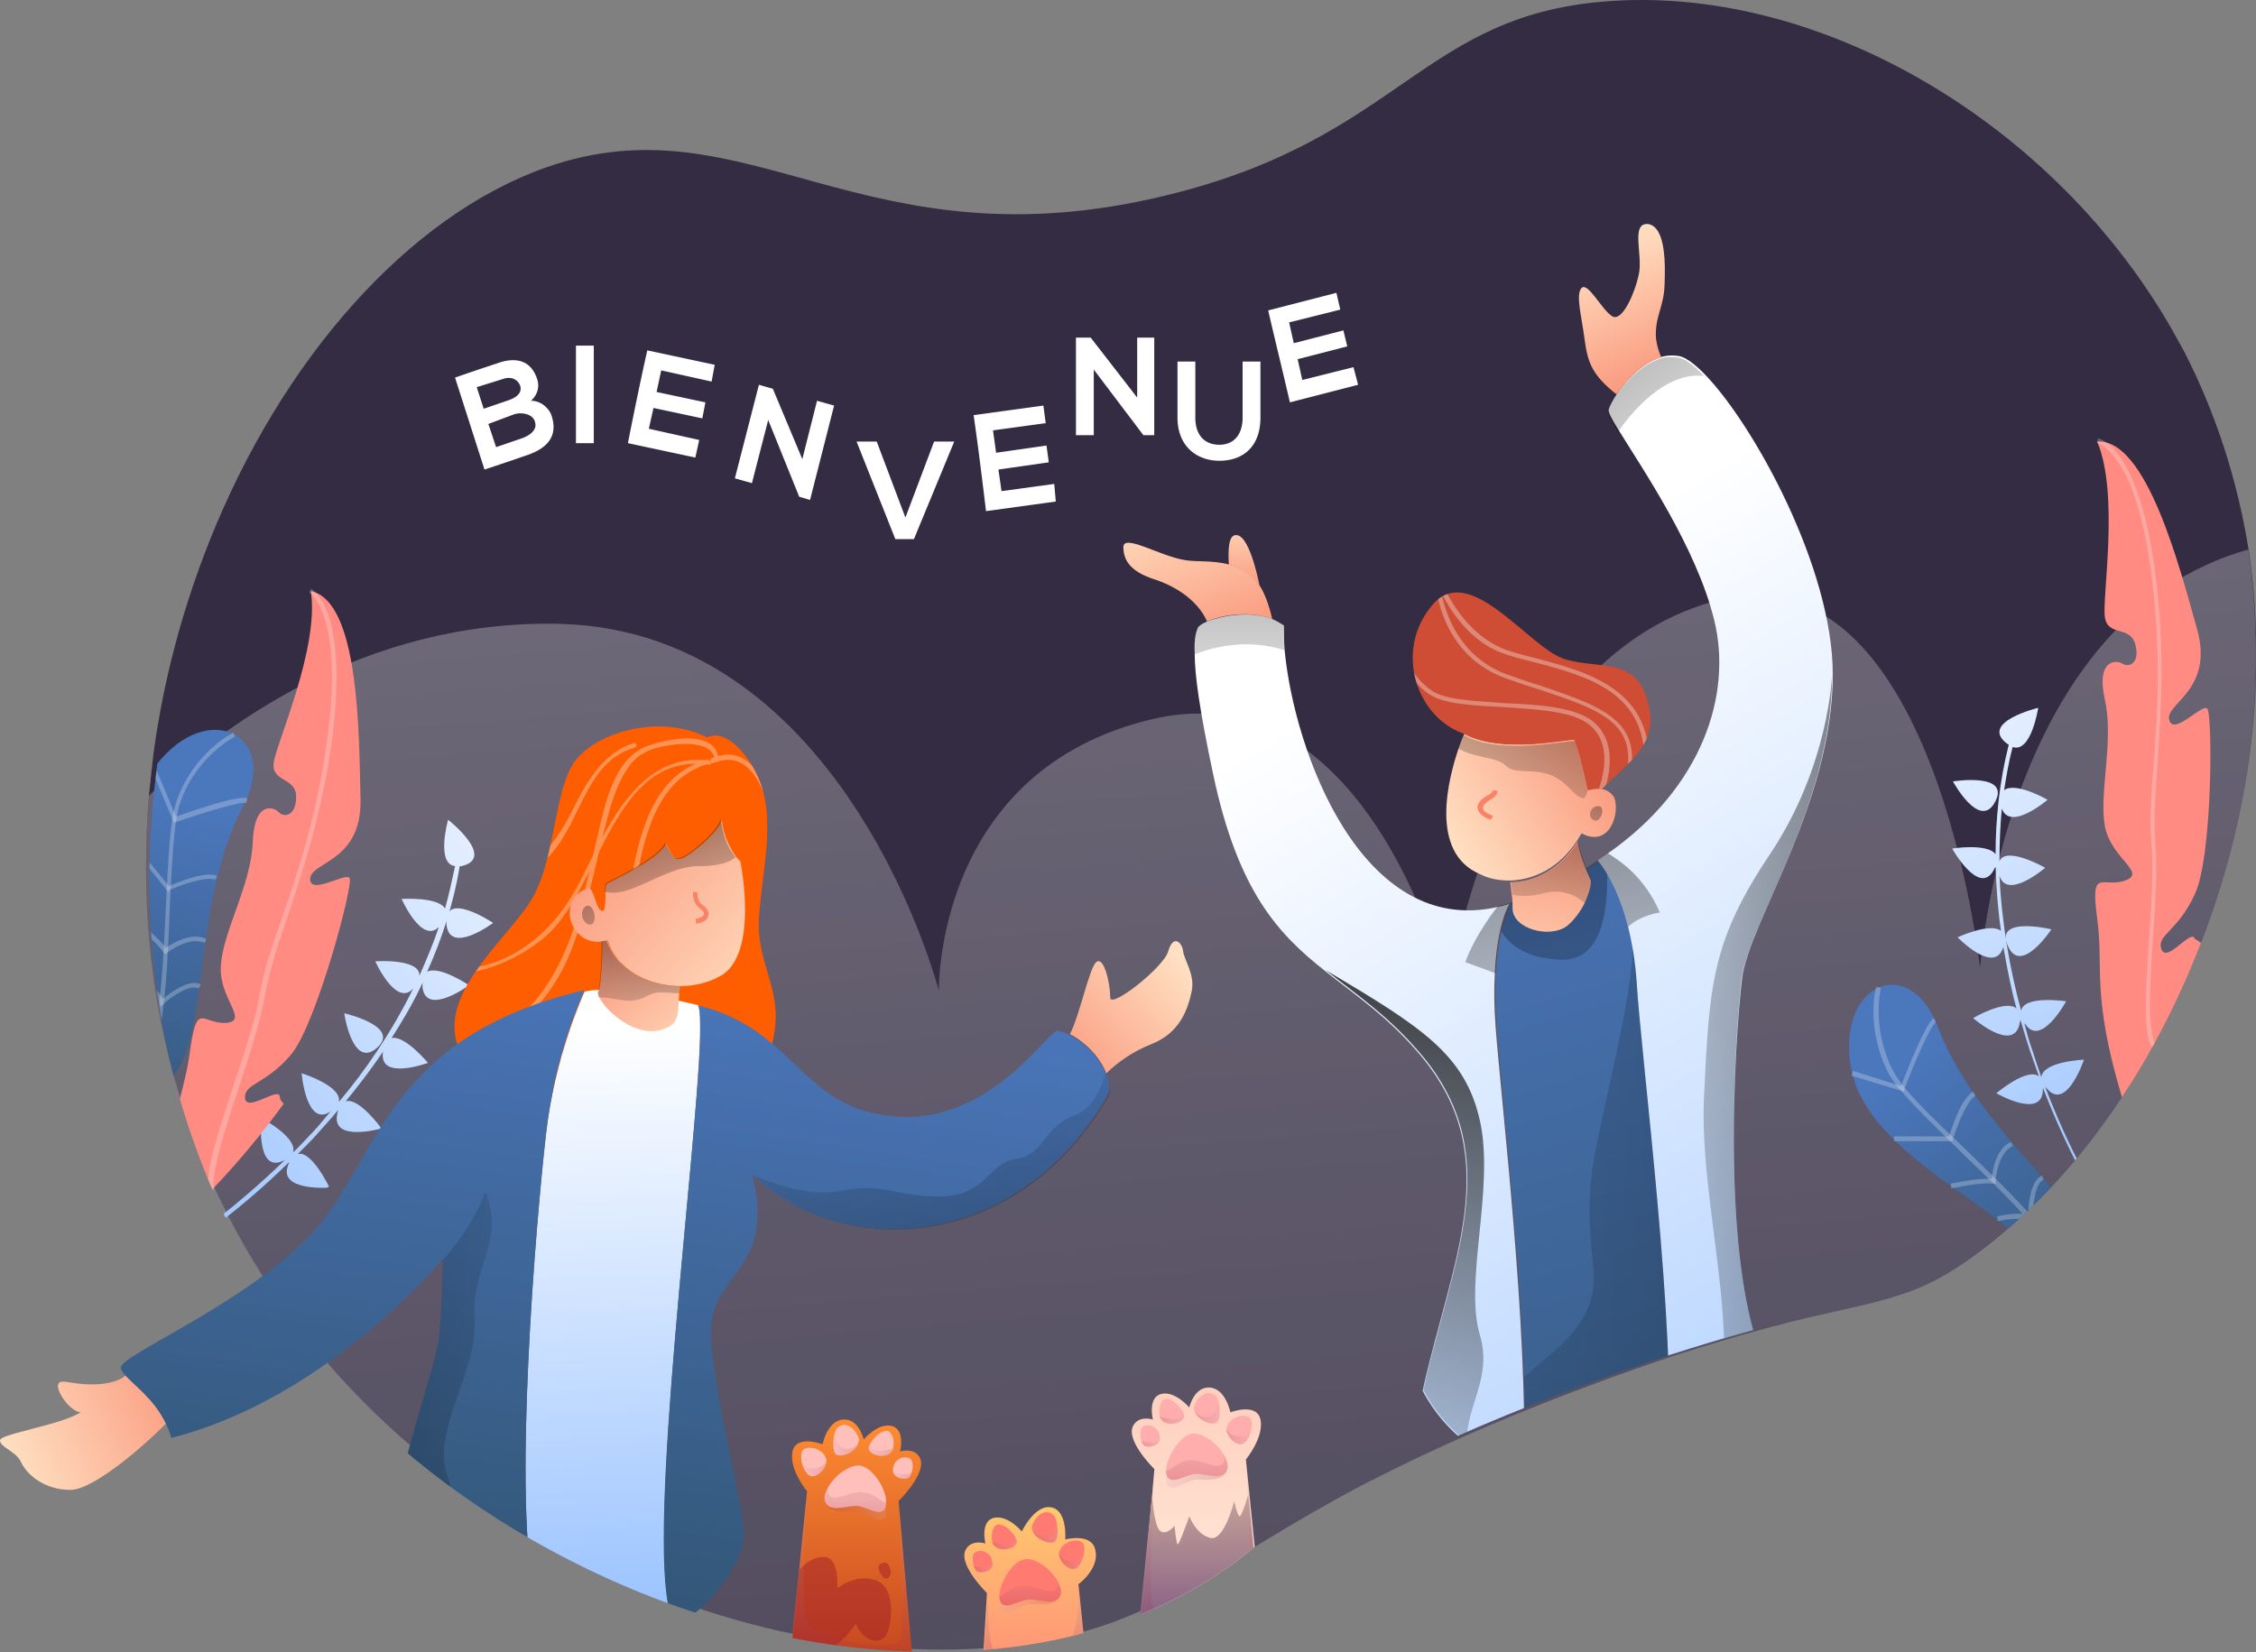
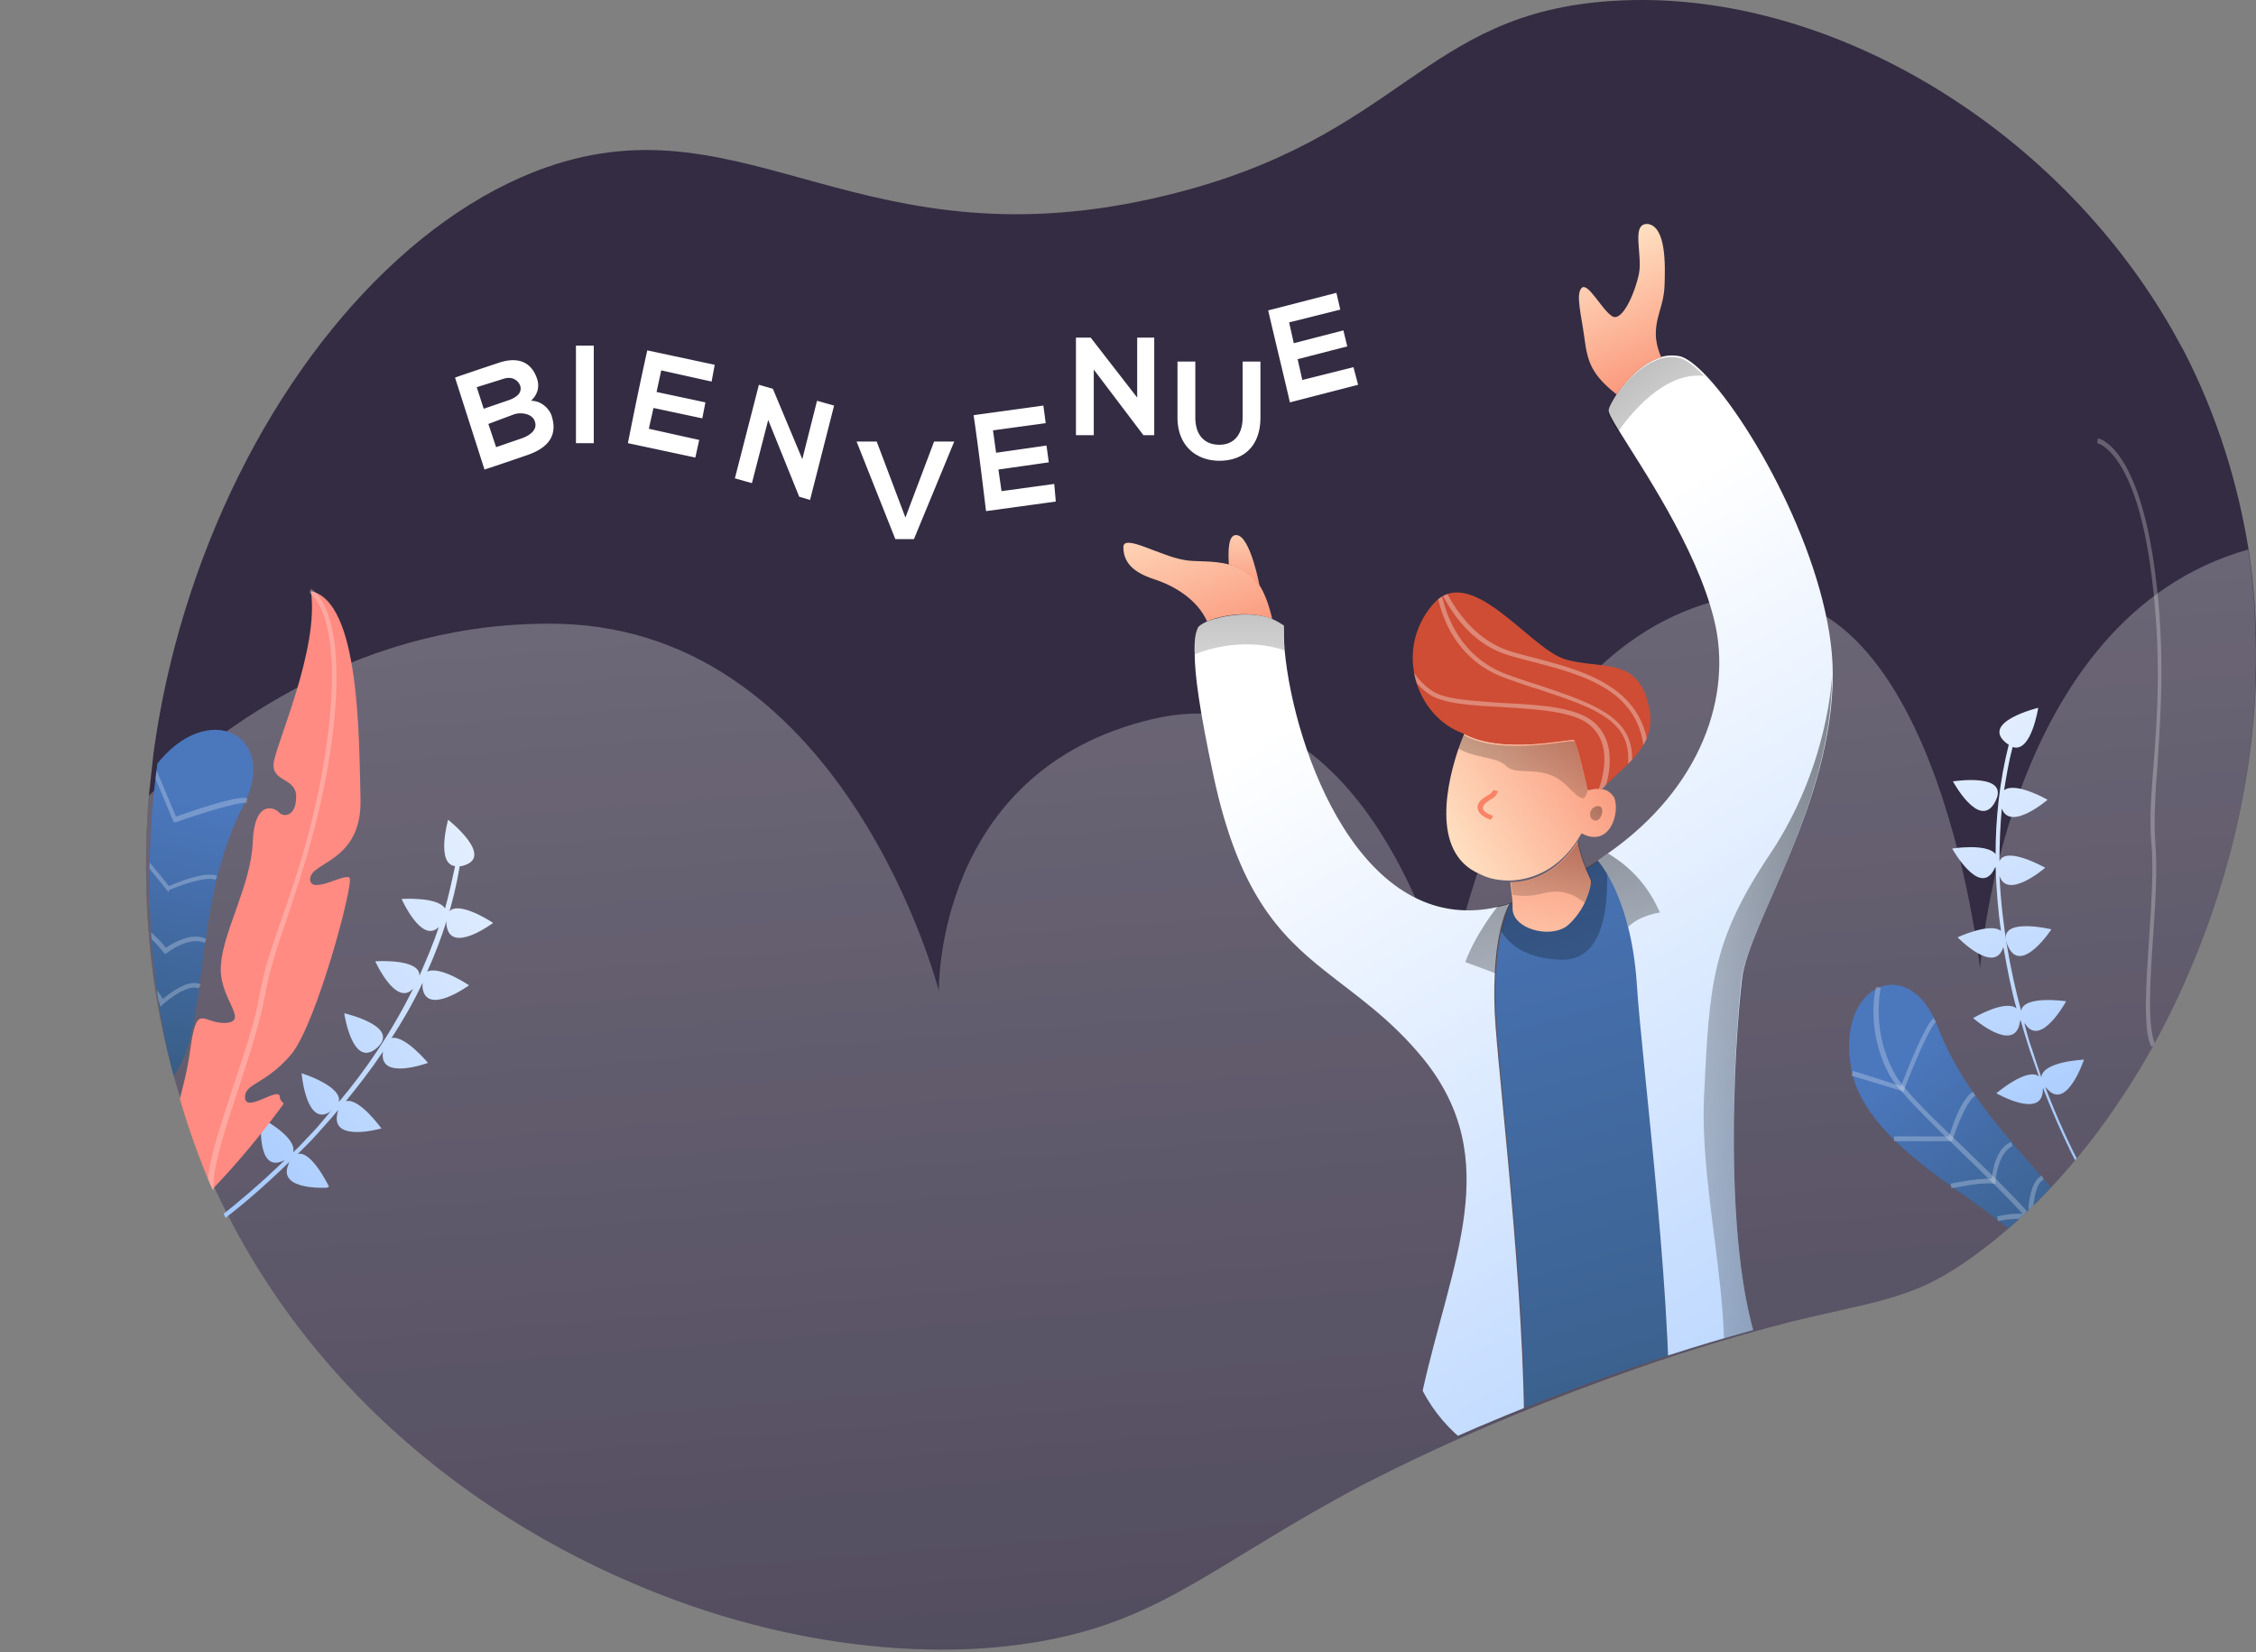
<svg xmlns="http://www.w3.org/2000/svg" xmlns:xlink="http://www.w3.org/1999/xlink" width="469.37" height="343.765">
  <rect width="100%" height="100%" fill="#808080" stroke="none" />
  <g transform="matrix(1.613 0 0 1.664 -13.709 .026)">
    <path fill="#332c42" d="M292.4 117.9c-2.8 7-6.2 13.5-10.2 19.3-5.5 8.1-12 14.8-18.9 19.7-3.8 2.7-6.7 4.1-10 5.1-3.5 1.1-7.5 1.8-13.5 3.2-.9.2-1.8.5-2.8.7-5.3 1.4-12.1 3.3-21.1 6.5-11.6 4.1-20.5 7.9-27.8 11.4-1.4.7-2.7 1.3-3.9 1.9-18.7 9.6-25.4 16.6-40.7 19.4-7 1.3-14.8 1.5-22.8.7-10-1-20.4-3.6-30.5-7.8-12.6-5.2-24.7-12.8-34.9-22.8-10.5-10.3-18.9-23.1-23.7-38.4-3.9-12.3-4.9-25-3.9-37.3.2-1.8.4-3.6.6-5.3 1.3-9.3 3.8-18.2 7.2-26.5C44.8 45 61.1 27 79 20.9c26-8.8 40.7 12.8 80 3.5 30.5-7.2 32.8-22.8 57.5-24.3 27.3-1.7 57 15.5 72.1 41 .5.9 1.1 1.9 1.6 2.8 4.3 8.1 7 16.6 8.4 25.2 2.5 16.8-.2 33.8-6.2 48.8z" />
    <linearGradient id="a" gradientUnits="userSpaceOnUse" x1="104.338" y1="-655.736" x2="184.076" y2="359.735">
      <stop offset="0" stop-color="#fff" />
      <stop offset="1" stop-color="#fff" stop-opacity="0" />
    </linearGradient>
    <path fill="url(#a)" d="M292.4 117.9c-2.8 7-6.2 13.5-10.2 19.3-5.5 8.1-12 14.8-18.9 19.7-3.8 2.7-6.7 4.1-10 5.1-3.5 1.1-7.5 1.8-13.5 3.2-.9.2-1.8.5-2.8.7-5.3 1.4-12.1 3.3-21.1 6.5-11.6 4.1-20.5 7.9-27.8 11.4-1.4.7-2.7 1.3-3.9 1.9-18.7 9.6-25.4 16.6-40.7 19.4-7 1.3-14.8 1.5-22.8.7-10-1-20.4-3.6-30.5-7.8-12.6-5.2-24.7-12.8-34.9-22.8-10.5-10.3-18.9-23.1-23.7-38.4-3.9-12.3-4.9-25-3.9-37.3C36.8 91 55.4 77.4 80.8 78c36.9 1 48.8 45.9 48.8 45.9s-.6-27.6 27.6-34c28.2-6.4 38.1 34 38.1 34s5.7-41 34.2-48.7c28.5-7.6 34.4 45.9 34.4 45.9s3-43.8 34.6-52.4c2.6 17.2-.1 34.2-6.1 49.2z" />
  </g>
  <g transform="matrix(1.613 0 0 1.664 -13.709 .026)">
    <defs>
      <path id="b" d="M38.4 153.8c-2.6-4.8-4.7-10-6.4-15.4-7.3-23.5-4.6-48.3 3.9-69.2l32.9-3.6 32.9 8.1c7.6 47.3-41.1 71.6-63.3 80.1z" />
    </defs>
    <clipPath id="c">
      <use xlink:href="#b" overflow="visible" width="100%" height="100%" />
    </clipPath>
    <g clip-path="url(#c)">
      <linearGradient id="d" gradientUnits="userSpaceOnUse" x1="-543.334" y1=".161" x2="-589.054" y2="-97.725" gradientTransform="scale(-1 1) rotate(-24.904 99.61 -1123.569)">
        <stop offset="0" stop-color="#7fb3ff" />
        <stop offset="1" stop-color="#fff" />
      </linearGradient>
      <path fill="url(#d)" d="M56.9 131.2c-3 2.2-4-4.5-4-4.5s7.7 1.7 4 4.5z" />
      <linearGradient id="e" gradientUnits="userSpaceOnUse" x1="-541.809" y1="-.54" x2="-587.537" y2="-98.445" gradientTransform="scale(-1 1) rotate(-24.904 99.61 -1123.569)">
        <stop offset="0" stop-color="#7fb3ff" />
        <stop offset="1" stop-color="#fff" />
      </linearGradient>
      <path fill="url(#e)" d="M66.1 115.7c-.6-4.6 6-.3 6-.3s-5.5 4-6 .3z" />
      <linearGradient id="f" gradientUnits="userSpaceOnUse" x1="-543.013" y1=".029" x2="-588.745" y2="-97.883" gradientTransform="scale(-1 1) rotate(-24.904 99.61 -1123.569)">
        <stop offset="0" stop-color="#7fb3ff" />
        <stop offset="1" stop-color="#fff" />
      </linearGradient>
      <path fill="url(#f)" d="M33.4 154.6c.1 0 5.4-3.5 11.9-9.6-.1.1-.2.1-.4.2-3.4 1.4-2.7-5.4-2.7-5.4s4.7 2.4 4.1 4.3c.9-.8 1.7-1.7 2.6-2.6.8-.8 1.5-1.7 2.3-2.6 0 0-.1 0-.1.1-3.1 2-3.7-4.8-3.7-4.8s5.3 1.6 4.8 3.6c3.4-3.9 6.8-8.7 9.6-14.2-2.2 2.4-4.9-3.4-4.9-3.4s5.8-.4 5.7 1.8c.9-2 1.8-4 2.5-6.1-2.2 2.2-4.8-3.5-4.8-3.5s4.7-.3 5.6 1.2c.5-1.7.9-3.5 1.3-5.3-2.5-.3-.9-5.8-.9-5.8s6.3 4.8 1.7 5.8h-.2c-.8 4.7-2.3 9.1-4.2 13.2 1.6-.8 5.4 1.7 5.4 1.7s-5.5 3.9-6 .3v-.6c-1.2 2.5-2.6 4.8-4 6.9 1.7-.4 4.7 3.1 4.7 3.1s-6.4 2.3-5.8-1.4c-1.6 2.3-3.2 4.3-4.8 6.2 1.7-.5 4.6 3.4 4.6 3.4s-6.5 1.8-5.7-1.8c0-.2.1-.3.1-.5-.9 1.1-1.8 2-2.7 3-.8.9-1.7 1.7-2.5 2.5 1.8-.5 4.1 4.2 4.1 4.2s-6.8.5-5.3-2.9c0-.1.1-.2.1-.3-6.5 6.2-11.9 9.6-12 9.7z" />
      <linearGradient id="g" gradientUnits="userSpaceOnUse" x1="462.768" y1="-275.39" x2="432.671" y2="-316.235" gradientTransform="rotate(49.632 -217.28 -539.689)">
        <stop offset="0" stop-color="#2f516b" />
        <stop offset="1" stop-color="#4b77bd" />
      </linearGradient>
      <path fill="url(#g)" d="M31.8 133.1c3.5-6.7 1.9-20.8 8.1-32.4 4.7-8.7-4.5-13.5-11.3-5-6.8 8.5-.3 26.1-2.6 32.9-2.2 6.8 3 9.9 5.8 4.5z" />
-       <path opacity=".25" fill="#fff" d="M26.9 135.2l-.5-.3c2.6-3.6 3.1-13.2 3.5-21.6.3-5.8.5-10.8 1.4-13.2 2.2-6 7.1-8.4 7.3-8.5l.2.5s-4.9 2.4-7 8.1c-.9 2.4-1.1 7.6-1.4 13.1-.3 8.5-.8 18.2-3.5 21.9z" />
      <path opacity=".25" fill="#fff" d="M30.9 102.8l-2.8-6.5.5-.2 2.6 6c1.5-.5 7.9-2.7 9.2-2.3l-.1.6c-.9-.2-5.9 1.3-9.1 2.4zm-.7 8.8l-.1-.2c-1.2-1.5-4.7-5.6-4.8-5.6l.4-.4s3.3 3.8 4.6 5.4c.9-.4 4.6-1.9 6.2-1.3l-.2.5c-1.3-.5-4.8.8-6 1.3zm-.4 7.7l-.2-.2c-1.1-1.5-3.9-3.7-4-3.7l.4-.5c.1.1 2.7 2.1 3.9 3.6.8-.5 3.2-2 5.2-1.1l-.2.5c-2-.9-4.8 1.2-4.8 1.2zm-.6 6.6l-.1-.4c-.5-1.4-2.7-3-2.7-3l.3-.5c.1.1 2 1.4 2.8 2.9.9-.7 3.4-2.6 4.9-1.8l-.3.5c-1.2-.6-3.7 1.2-4.6 2z" />
      <path fill="#ff8b82" d="M45.1 138c-4.5 6-9.5 11.4-14.9 16-.5-13.6 1.9-16.1 2.8-22.5.9-6.5 1.6-3.4 4.7-3.6 3-.3-1.1-3.1-.7-7.3.3-4.2 3.9-10 4.1-15.3.2-5.3 2.8-4.4 3.4-3.7.6.6 2.2.5 2.2-2 0-2.4-3.2-1.8-2.9-4.2.3-2.4 5.9-14.3 4.8-21.5 6.3 1.3 6.2 18.1 6.4 26 .2 7.9-6.4 7.8-6.5 10 0 2.1 4.7-.9 5.1-.1.5.8-4.2 18-7.5 22-3.4 3.9-6.1 3.6-6 5.5.2 1.9 4.5-1.6 4.5-.1 0 .3.2.5.5.8z" />
      <path opacity=".25" fill="#fff" d="M35.4 148.9c-.5-2.3 1.3-7.5 3.2-13.1 1.4-4.1 2.9-8.4 3.4-11.5.5-2.9 1.6-6 2.9-9.6 2.1-5.8 4.6-13.1 5.9-22.9 2-15.3-2.4-17.7-2.4-17.7l.2-.5c.2.1 4.8 2.5 2.8 18.3-1.3 9.8-3.9 17.1-5.9 23-1.3 3.6-2.3 6.7-2.8 9.5-.6 3.2-2 7.5-3.4 11.6-1.8 5.2-3.6 10.7-3.2 12.8z" />
    </g>
  </g>
  <g transform="matrix(1.613 0 0 1.664 -13.709 .026)">
    <defs>
      <path id="h" d="M292.4 117.9c-2.8 7-6.2 13.5-10.2 19.3-5.5 8.1-12 14.8-18.9 19.7-3.8 2.7-6.7 4.1-10 5.1-7.2-8.9-33.2-41.2-33.6-42.8-.4-1.8 23.1-54.8 23.1-54.8l27.3 13.7 3-29.3 15.7-5.6 1.3.8c12.9 23.9 11.3 51.3 2.3 73.9z" />
    </defs>
    <clipPath id="i">
      <use xlink:href="#h" overflow="visible" width="100%" height="100%" />
    </clipPath>
    <g clip-path="url(#i)">
      <linearGradient id="j" gradientUnits="userSpaceOnUse" x1="294.936" y1="170.026" x2="249.205" y2="72.114">
        <stop offset="0" stop-color="#7fb3ff" />
        <stop offset="1" stop-color="#fff" />
      </linearGradient>
      <path fill="url(#j)" d="M267.6 118.5c1.7 3.3 5.5-2.3 5.5-2.3s-7.7-1.8-5.5 2.3z" />
      <linearGradient id="k" gradientUnits="userSpaceOnUse" x1="296.455" y1="169.31" x2="250.727" y2="71.405">
        <stop offset="0" stop-color="#7fb3ff" />
        <stop offset="1" stop-color="#fff" />
      </linearGradient>
      <path fill="url(#k)" d="M265.7 100.5c2.5-4-5.3-2.8-5.3-2.8s3.3 5.9 5.3 2.8z" />
      <linearGradient id="l" gradientUnits="userSpaceOnUse" x1="295.251" y1="169.878" x2="249.52" y2="71.967">
        <stop offset="0" stop-color="#7fb3ff" />
        <stop offset="1" stop-color="#fff" />
      </linearGradient>
      <path fill="url(#l)" d="M279 149.6c0-.1-3.5-5.5-6.7-13.7l.3.3c2.5 2.7 4.7-3.7 4.7-3.7s-5.3.2-5.5 2.2c-.4-1.1-.8-2.3-1.2-3.5-.4-1-.7-2.2-1-3.3 0 0 0 .1.1.1 2 3.1 5.3-2.8 5.3-2.8s-5.5-.8-5.8 1.2c-1.4-5-2.5-10.8-2.8-16.9 1 3.1 5.9-1 5.9-1s-5.1-2.8-5.9-.8c0-2.2.1-4.4.3-6.6 1.1 2.9 5.9-1.1 5.9-1.1s-4.1-2.3-5.6-1.2c.3-1.8.6-3.6 1.1-5.4 2.4.8 3.3-4.9 3.3-4.9s-7.7 1.8-4 4.5c.1 0 .1.1.2.1-1.2 4.6-1.7 9.3-1.7 13.7-1.1-1.4-5.6-.7-5.6-.7s3.4 5.9 5.3 2.8c.1-.2.2-.4.3-.5.1 2.7.3 5.4.7 8-1.4-1.1-5.6.8-5.6.8s4.8 4.8 5.9 1.2c.5 2.7 1 5.3 1.7 7.7-1.4-1.2-5.6 1.2-5.6 1.2s5.2 4.4 6 .7c0-.2.1-.3.1-.5.4 1.3.8 2.6 1.2 3.8l1.2 3.3c-1.5-1.2-5.5 2.1-5.5 2.1s5.9 3.3 6-.4v-.3c3.3 8.3 6.8 13.8 6.8 13.8z" />
      <linearGradient id="m" gradientUnits="userSpaceOnUse" x1="283.842" y1="173.748" x2="253.746" y2="132.904">
        <stop offset="0" stop-color="#2f516b" />
        <stop offset="1" stop-color="#4b77bd" />
      </linearGradient>
      <path fill="url(#m)" d="M277.8 155.4c-2.8-7-14.6-14.9-19.4-27.1-3.6-9.2-13.2-5.3-11.1 5.4 2.1 10.7 19.7 17.2 23.4 23.2 3.6 6.1 9.4 4.2 7.1-1.5z" />
      <path opacity=".25" fill="#fff" d="M275.6 160.7c-1.1-4.4-8-10.9-14.2-16.7-4.2-4-7.9-7.4-9.2-9.6-3.1-5.6-1.8-10.8-1.7-11l.6.1c0 .1-1.3 5.2 1.7 10.6 1.2 2.2 5 5.7 9.1 9.5 6.2 5.8 13.2 12.4 14.3 16.9z" />
      <path opacity=".25" fill="#fff" d="M254.1 136.5l-6.8-2 .2-.6 6.2 1.9c.6-1.5 3.1-7.7 4.2-8.5l.3.5c-.8.6-2.9 5.4-4.1 8.5zm6.2 6.2h-7.5v-.6h7.1c.3-.9 1.5-4.7 3.1-5.6l.3.5c-1.2.7-2.5 4.2-2.9 5.4zm-.1 5.9l-.1-.6c.1 0 3.3-.7 5.3-.6.1-.9.5-3.8 2.5-4.6l.2.5c-2 .9-2.2 4.4-2.2 4.4v.3h-.3c-1.8-.2-5.3.6-5.4.6zm10.4 4.2l-.4-.2c-1.4-.5-4 .1-4 .1l-.1-.6c.1 0 2.4-.6 4-.2 0-1.2.3-4.3 1.8-4.9l.2.5c-1.2.5-1.4 3.6-1.4 4.8z" />
-       <path fill="#ff8b82" d="M292.4 117.9c-2.8 7-6.2 13.5-10.2 19.3-4-13-2.3-16.1-3.2-22.4-.9-6.5.7-3.7 3.6-4.7 2.9-1-1.8-2.7-2.6-6.8s1.2-10.6 0-15.8c-1.2-5.2 1.6-5 2.3-4.5.8.5 2.3-.1 1.6-2.5-.7-2.3-3.5-.9-3.9-3.3-.4-2.4 1.9-15.4-1-22 6.4-.4 10.7 15.9 12.9 23.5 2.2 7.6-4.2 9.3-3.6 11.3.5 2.1 4.3-2.1 4.9-1.4.7.6.7 18.5-1.6 23.2-2.2 4.7-5 5.1-4.3 6.9.7 1.8 3.9-2.7 4.3-1.3.2.1.5.3.8.5z" />
      <path opacity=".25" fill="#fff" d="M286 130.9c-1.1-2.1-.7-7.6-.3-13.5.3-4.3.6-8.8.3-12-.3-2.9 0-6.2.3-10 .5-6.2 1-13.9-.3-23.6-2-15.3-6.9-16.4-7-16.4l.1-.6c.2 0 5.3 1.1 7.4 16.9 1.3 9.8.7 17.5.3 23.7-.3 3.8-.5 7.1-.3 9.9.3 3.3 0 7.8-.3 12.1-.4 5.5-.7 11.2.3 13.2z" />
    </g>
  </g>
  <g transform="matrix(1.613 0 0 1.664 -13.709 .026)">
    <defs>
      <path id="n" d="M238.8 121.4c-2.4 6.6-1.4 27.6-.2 43.9-.9.2-1.8.5-2.8.7-5.3 1.4-12.1 3.3-21.1 6.5-11.6 4.1-20.5 7.9-27.8 11.4-1.3-19-4.2-42.8-7.5-46.5-7.4-8.3-17.3-28.4-25.1-41.6-7.8-13.2-19.9-22.8-17.6-36 2.3-13.3 19.9-2.3 34.2.8 9 2 11.2 8.6 11.3 12.6 3.3-4.4 14-11.3 26.5-8 15.8 4.2-13.1-27.3-13.9-43.3-.9-16 19.6-7 34.7 4.7 15.1 11.7.9 16.4 11.8 33.6 11.2 17.1 3.4 45.3-2.5 61.2z" />
    </defs>
    <clipPath id="o">
      <use xlink:href="#n" overflow="visible" width="100%" height="100%" />
    </clipPath>
    <g clip-path="url(#o)">
      <linearGradient id="p" gradientUnits="userSpaceOnUse" x1="159.209" y1="62.238" x2="167.735" y2="86.52">
        <stop offset="0" stop-color="#ffe0c2" />
        <stop offset="1" stop-color="#f98267" />
      </linearGradient>
      <path fill="url(#p)" d="M172.6 77.4c-2.9-1.1-6.5-.5-8.4.3-1.3-2.8-4.3-4.5-6.9-5.3-2.8-.9-3.9-2.2-3.9-4 0-1.7 4.7 1.1 7.8 1.6 1.4.3 3.7 0 5.9.6 1.5.4 2.9 1.2 4 2.8.6 1 1.1 2.3 1.5 4z" />
      <linearGradient id="q" gradientUnits="userSpaceOnUse" x1="235.057" y1="232.456" x2="195.97" y2="93.697">
        <stop offset="0" stop-color="#2f516b" />
        <stop offset="1" stop-color="#4b77bd" />
      </linearGradient>
      <path fill="url(#q)" d="M223.6 181.8c-5.7 2.1-12.5 3.3-18.5 1.9.1-3.4.1-7.3 0-11.5-.6-16.4-3-36.5-3.5-43.9-.4-5.6 0-9.4.6-11.8.6-2.5 1.2-3.5 1.2-3.5.4-.1.7-.2 1.1-.4 3.9-1.4 7.3-3 10.2-4.9 0 0 .5.5 1.2 1.6.5.8 1.2 2.1 1.8 3.7.6 1.5 1.1 3.3 1.5 5.5.2 1.3.4 2.7.5 4.2.5 9.8 5.1 43.8 3.9 59.1z" />
      <linearGradient id="r" gradientUnits="userSpaceOnUse" x1="200.398" y1="85.921" x2="222.225" y2="155.224">
        <stop offset="0" />
        <stop offset="1" stop-opacity="0" />
      </linearGradient>
      <path opacity=".45" fill="url(#r)" d="M209.9 120c-4.3-.1-6.6-1.7-7.8-3.6.6-2.5 1.2-3.5 1.2-3.5.4-.1.7-.2 1.1-.4 3.9-1.4 7.3-3 10.2-4.9 0 0 .5.5 1.2 1.6.1 5.3-.9 10.9-5.9 10.8z" />
      <linearGradient id="s" gradientUnits="userSpaceOnUse" x1="195.127" y1="105.103" x2="220.5" y2="89.143">
        <stop offset="0" stop-color="#ffe0c2" />
        <stop offset="1" stop-color="#f98267" />
      </linearGradient>
      <path fill="url(#s)" d="M212.5 104.2c-.2.3-.4.6-.5.8-2.4 3.6-5.7 5-8.7 5.1-1.4 0-2.7-.2-3.9-.8-6.6-2.7-4.1-12-2.7-15.9.4-1.1.7-1.7.7-1.7 4.9 2.7 13.9.5 14.3.8.3.2 1.6 5.5 1.8 6.2v.1s.9-.4 1.8-.1c.5.1 1 .4 1.4 1 .8 1.8-.5 6.4-4.2 4.5z" />
      <path fill="#ce4d34" d="M215.1 98.7c-.9-.2-1.8.1-1.8.1s-1.4-6.1-1.8-6.3c-.3-.2-9.3 1.9-14.3-.8-6-2.1-8.9-10.3-4-16 4.8-5.7 12.5 5.3 17.1 6.7 4.6 1.4 9.5-.5 10.9 6 1.2 5-3.4 7.4-6.1 10.3z" />
      <linearGradient id="t" gradientUnits="userSpaceOnUse" x1="204.965" y1="126.681" x2="211.24" y2="97.487">
        <stop offset="0" stop-color="#ffe0c2" />
        <stop offset="1" stop-color="#f98267" />
      </linearGradient>
      <path fill="url(#t)" d="M212.9 112.9c-.5 1-1.3 2.1-2.3 2.9-2.3 1.6-7 .3-7-2.2 0-.5 0-1.1-.1-1.7-.1-.5-.1-1.1-.2-1.6 3.1 0 6.3-1.5 8.7-5.1.4 2.5 1.5 4.3 1.7 4.9.1.3-.2 1.5-.8 2.8z" />
      <linearGradient id="u" gradientUnits="userSpaceOnUse" x1="266.898" y1="260.455" x2="168.401" y2="93.947">
        <stop offset="0" stop-color="#7fb3ff" />
        <stop offset="1" stop-color="#fff" />
      </linearGradient>
      <path fill="url(#u)" d="M205 183.7c-2.6-.6-5.1-1.6-7.4-3.3-2.1-1.6-4.1-3.7-5.6-6.5 3.7-16.2 10.6-28.9.1-41.5-4.3-5.1-8.7-7.9-12.7-11-6-4.6-11.2-9.9-14.4-24.5-1.8-8.2-2.4-12.6-2.4-15.1-.1-2.1.2-2.8.4-3.3.1-.2.5-.5 1.2-.8 1.9-.7 5.5-1.4 8.4-.3.5.2 1 .5 1.5.8 0 .9 0 1.9.1 3.1 1.2 12.5 9.9 36 27.5 32.1.5-.1 1-.2 1.5-.4 0 0-1.6 2.4-1.9 8.8-.1 1.8-.1 4 .1 6.5.7 9.2 4.3 38.5 3.6 55.4z" />
      <linearGradient id="v" gradientUnits="userSpaceOnUse" x1="301.108" y1="240.22" x2="202.61" y2="73.711">
        <stop offset="0" stop-color="#7fb3ff" />
        <stop offset="1" stop-color="#fff" />
      </linearGradient>
      <path fill="url(#v)" d="M236.9 171.9c.9 1.3-2.2 4.4-7.2 7.1-1.8 1-3.9 1.9-6.1 2.8 1.2-15.3-3.4-49.3-4-59.1-.2-2.6-.6-4.9-1.1-6.8-1.5-5.8-3.9-8.3-3.9-8.3.4-.3.9-.6 1.3-.9 12.1-8.2 16.1-19.8 13.7-29.2-2.3-9.1-9.4-19.1-12.3-23.7-.9-1.4-1.4-2.3-1.3-2.6.1-.4.5-1.1 1.1-2 1.2-1.7 3.3-3.9 5.8-4.6.7-.2 1.4-.2 2.1-.1.8.1 2 .9 3.4 2.3 6.3 6.3 16.5 24.2 16.5 37.5 0 16.2-10.9 31.2-11.7 38.1-.9 7-3.1 37.9 3.7 49.5z" />
      <linearGradient id="w" gradientUnits="userSpaceOnUse" x1="197.102" y1="102.234" x2="208.105" y2="150.885">
        <stop offset="0" />
        <stop offset="1" stop-opacity="0" />
      </linearGradient>
      <path opacity=".45" fill="url(#w)" d="M203.3 112.9s-1.6 2.4-1.9 8.8l-3.9-1.4c1.3-3.5 4.2-7 4.2-7 .5-.1 1-.2 1.6-.4z" />
      <linearGradient id="x" gradientUnits="userSpaceOnUse" x1="215.68" y1="98.033" x2="226.682" y2="146.682">
        <stop offset="0" />
        <stop offset="1" stop-opacity="0" />
      </linearGradient>
      <path opacity=".45" fill="url(#x)" d="M222.6 114.1s-2.5.3-4.1 1.8c-1.5-5.8-3.9-8.3-3.9-8.3.4-.3.9-.6 1.3-.9 1.5.9 4.7 2.9 6.7 7.4z" />
      <linearGradient id="y" gradientUnits="userSpaceOnUse" x1="169.031" y1="64.307" x2="169.031" y2="76.787">
        <stop offset="0" stop-color="#ffe0c2" />
        <stop offset="1" stop-color="#f98267" />
      </linearGradient>
      <path fill="url(#y)" d="M171 73.4c-1.1-1.6-2.5-2.4-4-2.8-.1-1.7-.1-3.8 1-3.7 1.8.1 3 6.5 3 6.5z" />
      <linearGradient id="z" gradientUnits="userSpaceOnUse" x1="215.115" y1="30.297" x2="224.528" y2="52.668">
        <stop offset="0" stop-color="#ffe0c2" />
        <stop offset="1" stop-color="#f98267" />
      </linearGradient>
      <path fill="url(#z)" d="M223.2 35.7c-.1 2.7-1.3 4-1.1 6.6.1.9.4 1.8.7 2.4-2.5.6-4.5 2.9-5.8 4.6-3.1-2.4-3.7-3.9-4.1-6.8-.4-3-1.2-5.7-.4-6.5.8-.8 2.6 2.7 3.9 3.5 1.3.9 3-2.9 3.5-5.3s-1.1-6.4 1.2-6.2c2.3.4 2.2 5.1 2.1 7.7z" />
      <path fill="#f98267" d="M200.8 102.5c-.7-.2-1.9-.8-1.7-1.8.2-.6.7-.9 1.2-1.2.4-.2.7-.4.8-.7l.6.1c-.1.6-.6.9-1 1.1-.4.3-.8.5-.9.9-.2.7 1.3 1.1 1.3 1.1z" />
      <defs>
        <path id="A" d="M215.1 98.7c-.9-.2-1.8.1-1.8.1s-1.4-6.1-1.8-6.3c-.3-.2-9.3 1.9-14.3-.8-6-2.1-8.9-10.3-4-16 4.8-5.7 12.5 5.3 17.1 6.7 4.6 1.4 9.5-.5 10.9 6 1.2 5-3.4 7.4-6.1 10.3z" />
      </defs>
      <clipPath id="B">
        <use xlink:href="#A" overflow="visible" width="100%" height="100%" />
      </clipPath>
      <path opacity=".33" clip-path="url(#B)" fill="#fff" d="M213.7 100.9l.3-.5c0-.1 3.5-6.5-.4-9.7-2.1-1.8-6.9-2-11.4-2.3-4-.2-7.7-.4-9.5-1.7-3.8-2.7-3.3-5.9-3.3-6l.6.1c0 .1-.5 3 3.1 5.5 1.7 1.2 5.3 1.3 9.2 1.6 4.7.2 9.5.5 11.8 2.4 3.5 3 1.6 8.2.8 9.9 1.2-.4 3.9-1.7 3.6-5.9-.3-4.5-5-6-11.5-8.1-1.4-.4-2.8-.9-4.3-1.4-8.9-3.1-9.1-12.5-9.1-12.6v-1.8l.6 1.7c0 .1 2.2 6.2 7.5 8.7 1.2.6 2.9 1 4.9 1.5 6.6 1.7 15.5 3.9 14.5 14.2l-.6-.1c1-9.8-7.4-11.9-14.1-13.6-2-.5-3.7-.9-5-1.5-3.7-1.7-5.9-5.1-7-7.2.6 2.8 2.4 8 8.4 10.2 1.5.5 2.9 1 4.3 1.4 6.7 2.2 11.6 3.8 11.9 8.6.4 5.8-4.6 6.7-4.6 6.7z" />
      <linearGradient id="C" gradientUnits="userSpaceOnUse" x1="168.451" y1="56.972" x2="168.36" y2="97.531">
        <stop offset="0" />
        <stop offset="1" stop-opacity="0" />
      </linearGradient>
      <path opacity=".45" fill="url(#C)" d="M174.2 81.3c-4.8-1.5-9.2-.4-11.6.5-.1-2.1.2-2.8.4-3.3.1-.2.5-.5 1.2-.8 1.9-.7 5.5-1.4 8.4-.3.5.2 1 .5 1.5.8-.1.9 0 2 .1 3.1z" />
      <linearGradient id="D" gradientUnits="userSpaceOnUse" x1="207.881" y1="31.133" x2="234.16" y2="65.232">
        <stop offset="0" />
        <stop offset="1" stop-opacity="0" />
      </linearGradient>
      <path opacity=".45" fill="url(#D)" d="M228.3 47c-5.2-.6-9.7 5-11.1 7-.9-1.4-1.4-2.3-1.3-2.6.1-.4.5-1.1 1.1-2 1.2-1.7 3.3-3.9 5.8-4.6.7-.2 1.4-.2 2.1-.1.9.1 2 .9 3.4 2.3z" />
      <linearGradient id="E" gradientUnits="userSpaceOnUse" x1="301.219" y1="153.589" x2="172.721" y2="150.315">
        <stop offset="0" />
        <stop offset="1" stop-opacity="0" />
      </linearGradient>
-       <path opacity=".45" fill="url(#E)" d="M223.6 181.8c-5.7 2.1-12.5 3.3-18.5 1.9.1-3.4.1-7.3 0-11.5 4.4-3.9 9.7-6.8 8.9-13.9-1.3-11.8.2-13.1 3.6-29.5 1-4.7 1.4-8 1.5-10.3.2 1.3.4 2.7.5 4.2.6 9.8 5.2 43.8 4 59.1z" />
      <linearGradient id="F" gradientUnits="userSpaceOnUse" x1="295.119" y1="125.98" x2="205.996" y2="134.892">
        <stop offset="0" />
        <stop offset="1" stop-opacity="0" />
      </linearGradient>
      <path opacity=".92" fill="url(#F)" d="M236.9 171.9c.9 1.3-2.2 4.4-7.2 7.1 3.6-12.6-2.1-28.5-1.4-42.1.7-13.6.9-19.1 8.5-30.1s8-22.3 8-22.3c0 16.2-10.9 31.2-11.7 38.1-.8 6.8-3 37.7 3.8 49.3z" />
      <linearGradient id="G" gradientUnits="userSpaceOnUse" x1="211.471" y1="92.663" x2="206.288" y2="123.215">
        <stop offset="0" />
        <stop offset="1" stop-opacity="0" />
      </linearGradient>
      <path opacity=".45" fill="url(#G)" d="M212.9 112.9c-.6-.4-1.1-.9-2.2-1.2-2.5-.7-3.4.5-6.1.3-.4 0-.7-.1-1-.1-.1-.5-.1-1.1-.2-1.6 3.1 0 6.3-1.5 8.7-5.1.4 2.5 1.5 4.3 1.7 4.9 0 .3-.3 1.5-.9 2.8z" />
      <linearGradient id="H" gradientUnits="userSpaceOnUse" x1="218.887" y1="95.321" x2="206.678" y2="112.305">
        <stop offset="0" />
        <stop offset="1" stop-opacity="0" />
      </linearGradient>
      <path opacity=".45" fill="url(#H)" d="M214.5 100.8c-1.1.2-1.2 1.6-.3 1.8.9.2 1.5-2 .3-1.8z" />
      <linearGradient id="I" gradientUnits="userSpaceOnUse" x1="208.835" y1="74.056" x2="201.878" y2="113.481">
        <stop offset="0" />
        <stop offset="1" stop-opacity="0" />
      </linearGradient>
      <path opacity=".45" fill="url(#I)" d="M213.3 98.8c-.2.7-.4 1.1-.7 1-1.2-.3-2.1-2.3-4.4-3-2.3-.7-4.3 0-5.4-1-1.1-1-2.1-.8-4.8-1.6-.6-.2-1-.4-1.4-.6.4-1.1.7-1.7.7-1.7 4.9 2.7 13.9.5 14.3.8.2 0 1.5 5.3 1.7 6.1z" />
      <linearGradient id="J" gradientUnits="userSpaceOnUse" x1="198.326" y1="105.653" x2="178.978" y2="195.945">
        <stop offset="0" />
        <stop offset="1" stop-opacity="0" />
      </linearGradient>
-       <path opacity=".92" fill="url(#J)" d="M199.4 167c1.6 5.3-1.8 8.8-1.7 13.3-2.1-1.6-4.1-3.7-5.6-6.5 3.7-16.2 10.6-28.9.1-41.5-4.3-5.1-8.7-7.9-12.7-11 12.3 7.1 18 10.5 19.9 18.9 1.9 8.4-2.1 20.1 0 26.8z" />
    </g>
  </g>
  <g transform="matrix(1.613 0 0 1.664 -13.709 .026)">
    <defs>
-       <path id="K" d="M177.2 114.4l-1.2 34.5-3.5 42.7c-1.1.6-17 18-53 14.5-10-1-20.4-3.6-30.5-7.8-12.7-5.3-24.8-12.9-35-22.9l-13.4 10.5-21.1 11L0 181.1s29.6-21.2 34.3-36.8c4.6-15.3 16.1-20.7 17.2-21.6l15-26.8 21.8-12.2 45.9 23.4z" />
-     </defs>
+       </defs>
    <clipPath id="L">
      <use xlink:href="#K" overflow="visible" width="100%" height="100%" />
    </clipPath>
    <g clip-path="url(#L)">
      <path fill="#ce4d34" d="M99.7 92.2c-6.2-3-14.1-.6-16.9 2.8-2.8 3.4-2.6 12-5.5 17.1-2.9 5.1-13.2 12.5-9.3 19.6 3.9 7 37.7 6.6 39.9-.6 2.2-7.2-2-10-1.5-16.6.5-6.5 2.5-13.3-.8-18.6-3.3-5.3-5.9-3.7-5.9-3.7z" />
      <defs>
        <path id="M" d="M99.7 92.2c-6.2-3-14.1-.6-16.9 2.8-2.8 3.4-2.6 12-5.5 17.1-2.9 5.1-13.2 12.5-9.3 19.6 3.9 7 37.7 6.6 39.9-.6 2.2-7.2-2-10-1.5-16.6.5-6.5 2.5-13.3-.8-18.6-3.3-5.3-5.9-3.7-5.9-3.7z" />
      </defs>
      <use xlink:href="#M" overflow="visible" fill="#ff5e00" width="100%" height="100%" />
      <clipPath id="N">
        <use xlink:href="#M" overflow="visible" width="100%" height="100%" />
      </clipPath>
      <g opacity=".33" clip-path="url(#N)" fill="#fff">
        <path d="M101.2 95c-.3-4-7-2.6-9.5-1.6-4.4 1.8-5.4 8.3-6.4 12.3-1.6 6.6-3 13.6-7.4 19-4.2 5.1-11.1 6.5-17.2 7.8-.4.1-.2.6.2.6 4.6-.9 9.1-2 13.2-4.3 3.7-2.2 6.4-5.9 8-9.8 2.1-5.1 3.1-10.5 4.5-15.8.7-2.7 1.5-5.4 3.2-7.6 1.1-1.4 2.7-2 4.3-2.3 1.5-.3 6.3-.9 6.6 1.7 0 .4.5.4.5 0z" />
        <path d="M99.7 95c-8.8 2.3-9.4 13.6-10.8 20.9-1 5.2-2.3 10.6-6.1 14.4-4 3.9-10.1 4.6-15.4 5.3-.4 0-.4.6 0 .6 8.5-1.1 16.1-3 19.7-11.5 2-4.8 2.6-10.2 3.6-15.3 1.1-5.6 2.9-12.2 9.2-13.9.3 0 .2-.6-.2-.5z" />
        <path d="M100.5 95.4c6.1-2.4 7.6 6.8 8.2 10.7.7 4.1 1 8.5 2.7 12.4 2.5 5.6 8.5 10.4 14.7 7 .3-.2 0-.7-.3-.5-4.8 2.5-9.7-.1-12.5-4.2-2.6-3.8-3.2-8.7-3.8-13.1-.6-4.3-2.1-15.7-9.2-12.9-.3.2-.2.8.2.6z" />
        <path d="M99.9 95.1c-8.6-1.1-12.8 7.7-16 14-2.2 4.4-5 8-9.4 10.3-4.6 2.4-11.8 3-14.4-2.5-.2-.3-.7 0-.5.3 3.7 7.9 14.7 4 19.6-.4 6.9-6.3 8.5-22.8 20.7-21.2.4.1.4-.4 0-.5z" />
        <path d="M90.3 92.9c-4 1.2-6.1 4.8-7.9 8.3-2.8 5.5-6.9 9.9-13.6 8.4-.4-.1-.5.5-.2.6 4.4 1 8.6-.5 11.4-3.9 3.5-4.2 4.3-11.1 10.3-12.8.5-.1.3-.7 0-.6z" />
      </g>
      <linearGradient id="O" gradientUnits="userSpaceOnUse" x1="109.184" y1="124.548" x2="77.399" y2="96.583">
        <stop offset="0" stop-color="#ffe0c2" />
        <stop offset="1" stop-color="#f98267" />
      </linearGradient>
      <path fill="url(#O)" d="M101.3 122.1c-1.5.8-3.3 1.2-5 1.2-4.1 0-8.2-2-9.4-5.7-.2.1-.4.1-.6.1-2.9.5-4.5-2.1-4.3-3.8.1-1.8 1.5-2.6 2.3-2.8.8-.3 1 2.5 1.8 2.8.5.2.5-1.2.5-2.3 0-.5 0-1 .2-1.1.4-.3 6.5-2.9 7.6-5 1 2 1.4 2.1 2.1 1.8.8-.2 4.6-3.1 5.1-4.8.2 2.2 1.3 3.9 1.9 4.7l.5.5s2.5 11.8-2.7 14.4z" />
      <linearGradient id="P" gradientUnits="userSpaceOnUse" x1="90.144" y1="222.038" x2="86.626" y2="128.426">
        <stop offset="0" stop-color="#7fb3ff" />
        <stop offset="1" stop-color="#fff" />
      </linearGradient>
      <path fill="url(#P)" d="M95 201.7c-2.7 1.4-11.5 2.2-17.4-1.3-3.1-12.4.1-48.1 1.3-58.3 1.1-9.9 4.8-17.6 5-18.1 3.8-1 14.1 1.6 14.7 1.7l.5.5c.1.5-.3 1.5-.3 3.4-.4 14.5-6.9 61.8-3.8 72.1z" />
      <linearGradient id="Q" gradientUnits="userSpaceOnUse" x1="160.41" y1="119.34" x2="140.039" y2="138.438">
        <stop offset="0" stop-color="#ffe0c2" />
        <stop offset="1" stop-color="#f98267" />
      </linearGradient>
      <path fill="url(#Q)" d="M162.2 124c-.5 2.2-1.5 5.2-5.3 6.6-2.3.9-4.2 2.2-5.7 3.6-1-2.4-3.1-4.1-4.7-4.9 1.2-2.1 2.5-8.3 3.4-9 1-.8 1.8 2.7 1.8 4.4-.1 1.6 7-3.8 7.5-5.8.6-2 1.7-1.2 1.9 0 .1 1.1 1.6 3 1.1 5.1z" />
      <linearGradient id="R" gradientUnits="userSpaceOnUse" x1="9.419" y1="182.882" x2="39.794" y2="169.968">
        <stop offset="0" stop-color="#ffe0c2" />
        <stop offset="1" stop-color="#f98267" />
      </linearGradient>
      <path fill="url(#R)" d="M29.9 178c-2.9 2.9-9.4 8.3-12.3 8.3-3.5 0-5.7-2-6.4-3.5-.7-1.4-2.7-1.8-2.7-2.7 0-.8 7.8-1.9 10.4-3.5-1.4-.1-3.2-2.7-2.9-3.5.3-.8 1.7.1 4.8 0 3.1-.1 4-1.2 4-1.2.9 1.3 3.5 2.9 5.1 6.1z" />
      <linearGradient id="S" gradientUnits="userSpaceOnUse" x1="98.651" y1="133.301" x2="82.372" y2="113.566">
        <stop offset="0" stop-color="#ffe0c2" />
        <stop offset="1" stop-color="#f98267" />
      </linearGradient>
      <path fill="url(#S)" d="M96.2 123.3c0 .3-.1.6-.1.9-.1 1.6 0 3.2-.9 3.9-3.7 2.6-8.5-1.5-9.4-3.4-.1-.3-.2-.5-.1-.7.4-.9.5-4.7.5-6.3.2 0 .4-.1.6-.1 1.3 3.7 5.3 5.7 9.4 5.7z" />
      <linearGradient id="T" gradientUnits="userSpaceOnUse" x1="47.512" y1="209.499" x2="61.192" y2="112.564">
        <stop offset="0" stop-color="#2f516b" />
        <stop offset="1" stop-color="#4b77bd" />
      </linearGradient>
      <path fill="url(#T)" d="M49.2 153.7c-8.2 9-25.2 15.7-25.1 17.3 0 .3.2.6.5.9 1.1 1.3 3.7 2.9 5.3 6.1.3.6.5 1.2.7 1.8 20.3-5 35-22.4 35-22.4s.1 5.4-.5 9.8c-.5 4.5-5.7 16.9-5.2 22.6.3 3.5 6.9 7.5 11.9 9.5 3.2 1.3 5.7 1.8 5.8 1v-.1c-3.1-12.4.1-48.1 1.3-58.3 1.1-9.9 4.8-17.6 5-18.1-25.5 5.8-26.5 20.9-34.7 29.9z" />
      <linearGradient id="U" gradientUnits="userSpaceOnUse" x1="112.805" y1="218.714" x2="126.485" y2="121.779">
        <stop offset="0" stop-color="#2f516b" />
        <stop offset="1" stop-color="#4b77bd" />
      </linearGradient>
      <path fill="url(#U)" d="M151.2 134.3s0-.1-.1-.1c-1-2.3-3.1-4-4.7-4.8-.6-.3-1.2-.5-1.5-.5-1.4.1-8.7 11.7-21 10.7s-12.7-10.9-25.4-13.9c0 0 0 .1.1.2.2.6.2 1.9.2 3.8-.4 14.4-6.9 61.7-3.9 71.9.1.3.2.5.2.7 1.6 2.2 8.9-5.5 9.3-9.8.4-4.4-5.5-22.9-3.9-28.3 1.6-5.4 7.8-6.8 5-17.4 11.2 10.6 34.1 10.2 46-10.1.2-.8 0-1.7-.3-2.4z" />
      <linearGradient id="V" gradientUnits="userSpaceOnUse" x1="139.842" y1="190.82" x2="125.383" y2="126.707">
        <stop offset="0" />
        <stop offset="1" stop-opacity="0" />
      </linearGradient>
      <path opacity=".45" fill="url(#V)" d="M151.7 136.8c-11.9 20.2-34.8 20.7-46 10.1.3.2 6.4 3 11.4 2 5.2-1.1 7.4.9 13.1.7 5.7-.3 5.7-4.2 9.4-4.7 3.6-.5 3.5-4 7.4-5.4 2.3-.8 3.5-3.3 4.1-5.3 0 0 0 .1.1.1.3.7.5 1.6.5 2.5z" />
      <linearGradient id="W" gradientUnits="userSpaceOnUse" x1="15.587" y1="177.356" x2="92.162" y2="172.99">
        <stop offset="0" />
        <stop offset="1" stop-opacity="0" />
      </linearGradient>
      <path opacity=".45" fill="url(#W)" d="M67.1 193.1c.9 2.7 3.4 4.6 4.7 6.4-5-2.1-11.6-6-11.9-9.5-.5-5.7 4.6-18.2 5.2-22.6.5-4.5.5-9.8.5-9.8s3.9-4.1 5.5-8.6c2.6 6.2-1.8 9.3-1.4 15.9.5 6.6-5.6 13.9-3.5 19.6 1.9 5.5-.3 5.2.9 8.6z" />
      <path fill="#f98267" d="M98.3 115.5l-.1-.6c.7-.1 1.1-.4 1.1-.6 0-.2-.1-.4-.4-.6-1.2-.8-1-2.1-1-2.2l.6.1s-.2 1.1.7 1.6c.7.5.7.9.7 1.2-.1.6-.7 1-1.6 1.1z" />
      <linearGradient id="X" gradientUnits="userSpaceOnUse" x1="81.274" y1="104.686" x2="89.154" y2="129.564">
        <stop offset="0" />
        <stop offset="1" stop-opacity="0" />
      </linearGradient>
      <path opacity=".45" fill="url(#X)" d="M84.1 113.3c-.8.4-.7 2 .4 2.3 1.2.2.7-2.8-.4-2.3z" />
      <linearGradient id="Y" gradientUnits="userSpaceOnUse" x1="92.23" y1="99.325" x2="97.702" y2="119.894">
        <stop offset="0" />
        <stop offset="1" stop-opacity="0" />
      </linearGradient>
      <path opacity=".45" fill="url(#Y)" d="M103.4 107.2c-1.2.9-3.1 1.1-4.6 1.1-3-.1-6.4 2-9 2.9-1.4.5-2.6.5-3.3.3 0-.5 0-1 .2-1.1.4-.3 6.5-2.9 7.6-5 1 2 1.4 2.1 2.1 1.8.8-.2 4.6-3.1 5.1-4.8.2 2.4 1.2 4 1.9 4.8z" />
      <linearGradient id="Z" gradientUnits="userSpaceOnUse" x1="91.478" y1="112.323" x2="90.502" y2="133.037">
        <stop offset="0" />
        <stop offset="1" stop-opacity="0" />
      </linearGradient>
      <path opacity=".45" fill="url(#Z)" d="M96.2 123.3c0 .3-.1.6-.1.9-.7 0-1.3-.1-2-.1-2.4-.2-2.3 1.5-5.8.9-1.2-.2-2-.3-2.6-.3-.1-.3-.2-.5-.1-.7.4-.9.5-4.7.5-6.3.2 0 .4-.1.6-.1 1.4 3.7 5.4 5.7 9.5 5.7z" />
    </g>
    <g clip-path="url(#L)">
      <linearGradient id="aa" gradientUnits="userSpaceOnUse" x1="118.834" y1="207.54" x2="118.834" y2="177.519">
        <stop offset="0" stop-color="#c5461f" />
        <stop offset="1" stop-color="#fe8c32" />
      </linearGradient>
      <path fill="url(#aa)" d="M110.4 207.5l2.2-21s-2.3-2.7-1.9-4.9c.4-2.3 3.9-1 3.9-1s.6-3 2.7-3.1c2-.1 2.6 2.5 2.6 2.5s1.8-2.1 3.6-1.7c1.8.4 1.1 3.2 1.1 3.2s1.9-.6 2.6.9c.8 1.9-2.8 5.3-2.8 5.3l1.8 19.8z" />
      <linearGradient id="ab" gradientUnits="userSpaceOnUse" x1="114.83" y1="186.953" x2="122.843" y2="186.953">
        <stop offset=".005" stop-color="#9e2741" />
        <stop offset="1" stop-color="#d9acba" />
      </linearGradient>
-       <path opacity=".2" fill="url(#ab)" d="M122.8 188.5c0 .5 0 1.2-.3 1.4-.8.6-2.6-.9-3.7-.9-1.2 0-3.4.3-3.9-1.2-.3-.9.7-1.9 2-2.9.9-.6 1.8-1.1 2.7-.9 1.6.3 3.2 2.8 3.2 4.5z" />
+       <path opacity=".2" fill="url(#ab)" d="M122.8 188.5z" />
      <path fill="#ffc0bb" d="M122.8 187.8c0 .5-.1.9-.4 1.1-.8.6-2.5-.7-3.6-.6-1.2 0-3.4.9-3.9-.6-.3-.9.7-2.5 2-3.5.9-.6 1.8-1.1 2.7-.9 1.6.4 3.2 2.9 3.2 4.5zm3.3-3.7c-.1.3-.2.5-.3.6-.5.5-2.4.1-2.1-1.1 0-.1.1-.3.1-.4.4-.9 1.4-1.2 2.1-.8.4.3.4 1.1.2 1.7zm-2.4-3c0 .2-.1.3-.2.4-.5.8-2.4.7-2.9-.2-.2-.3.2-1 .7-1.5l.1-.1.3-.3c.4-.3.9-.5 1.2-.5.8.2 1 1.4.8 2.2zm-4.5-.6c-.3 1-2.1 1.8-2.8 1.4-.5-.3-.5-1.5-.3-2.5l.1-.3c.1-.3.3-.6.5-.7 1-.7 2.3.4 2.6 1.6 0 .2-.1.4-.1.5zm-4.1 2.1c.1 1.1-1.5 2.4-2.2 1.9-.4-.2-.8-.9-1-1.7-.1-.5-.1-1.1.1-1.4.6-.8 2.7-.2 3 .9.1.1.1.2.1.3z" />
      <path opacity=".5" fill="#a11f29" d="M111.6 196.3s1.3-1.7 3.3-1.6c1.9.1 1.6 3.9 1.6 3.9s2.5-2 5.2-.9c2.6 1.1 1.8 6.6.7 7.2-1.3.8-3-.4-3.5-1.9 0 0-3.7 5.9-8.3 3.3zm10.2-.3c0 .1.1.3.1.4.1.3.3.6.5.8.1.1.2.2.4.2.1 0 .2 0 .3-.1.2-.2.3-.5.3-.8 0-.3-.2-.6-.3-.8l-.3-.3h-.3c-.4.1-.7.2-.7.6z" />
      <linearGradient id="ac" gradientUnits="userSpaceOnUse" x1="118.835" y1="189.134" x2="118.835" y2="184.241">
        <stop offset=".005" stop-color="#9e2741" />
        <stop offset="1" stop-color="#d9acba" />
      </linearGradient>
      <path opacity=".2" fill="url(#ac)" d="M122.8 187.8c0 .5-.1.9-.4 1.1-.8.6-2.5-.7-3.6-.6-1.2 0-3.4.9-3.9-.6-.3-.9.7-2.5 2-3.5-.2.2-2.1 1.7-1.5 2.7.7 1.1 2.9-.6 4.6-.3 1.7.3 2.5 1.6 2.8 1.2z" />
      <linearGradient id="ad" gradientUnits="userSpaceOnUse" x1="111.952" y1="183.601" x2="115.103" y2="183.601">
        <stop offset="0" stop-color="#d9acba" />
        <stop offset="1" stop-color="#a94057" />
      </linearGradient>
      <path opacity=".2" fill="url(#ad)" d="M115.1 182.6c.1 1.1-1.5 2.4-2.2 1.9-.4-.2-.8-.9-1-1.7.1.1.5 1 1.7.8 1.2-.1 1.5-.9 1.5-1z" />
      <linearGradient id="ae" gradientUnits="userSpaceOnUse" x1="115.946" y1="180.583" x2="119.201" y2="180.583">
        <stop offset="0" stop-color="#d9acba" />
        <stop offset="1" stop-color="#a94057" />
      </linearGradient>
      <path opacity=".2" fill="url(#ae)" d="M119.2 180.5c-.3 1-2.1 1.8-2.8 1.4-.5-.3-.5-1.5-.3-2.5l.1-.3s-.1 1.6 1.1 2c1.1.3 1.8-.5 1.9-.6z" />
      <linearGradient id="af" gradientUnits="userSpaceOnUse" x1="120.489" y1="180.965" x2="123.665" y2="180.965">
        <stop offset="0" stop-color="#d9acba" />
        <stop offset="1" stop-color="#a94057" />
      </linearGradient>
      <path opacity=".2" fill="url(#af)" d="M123.7 181.1c0 .2-.1.3-.2.4-.5.8-2.4.7-2.9-.2-.2-.3.2-1 .7-1.5-.3.3-.5.7-.4 1.2.2.7 2.1.4 2.8.1z" />
      <linearGradient id="ag" gradientUnits="userSpaceOnUse" x1="123.674" y1="184.139" x2="126.131" y2="184.139">
        <stop offset="0" stop-color="#d9acba" />
        <stop offset="1" stop-color="#a94057" />
      </linearGradient>
      <path opacity=".2" fill="url(#ag)" d="M126.1 184.1c-.1.3-.2.5-.3.6-.5.5-2.4.1-2.1-1.1 0-.1.1-.3.1-.4 0 .2-.4 1.4 1.1 1.1.6.1 1 0 1.2-.2z" />
      <linearGradient id="ah" gradientUnits="userSpaceOnUse" x1="118.319" y1="207.54" x2="118.319" y2="186.52">
        <stop offset=".005" stop-color="#9e2741" />
        <stop offset="1" stop-color="#d9acba" />
      </linearGradient>
      <path opacity=".2" fill="url(#ah)" d="M112.6 186.5s-1 13.9 0 16.3c1 2.4 11.1 3.7 11.9 2.4.8-1.3-.1-17.4-.1-17.4l1.8 19.8h-15.8z" />
    </g>
    <g clip-path="url(#L)">
      <linearGradient id="ai" gradientUnits="userSpaceOnUse" x1="1030.938" y1="203.541" x2="1030.938" y2="173.519" gradientTransform="matrix(-1 0 0 1 1193.889 0)">
        <stop offset="0" stop-color="#ffebdd" />
        <stop offset="1" stop-color="#ffcfbd" />
      </linearGradient>
      <path fill="url(#ai)" d="M171.4 203.5l-2.2-21s2.3-2.7 1.9-4.9c-.4-2.3-3.9-1-3.9-1s-.6-3-2.7-3.1c-2-.1-2.6 2.5-2.6 2.5s-1.8-2.1-3.6-1.7c-1.8.4-1.1 3.2-1.1 3.2s-1.9-.6-2.6.9c-.8 1.9 2.8 5.3 2.8 5.3l-1.8 19.8z" />
      <linearGradient id="aj" gradientUnits="userSpaceOnUse" x1="1026.935" y1="182.953" x2="1034.949" y2="182.953" gradientTransform="matrix(-1 0 0 1 1193.889 0)">
        <stop offset=".005" stop-color="#9e2741" />
        <stop offset="1" stop-color="#d9acba" />
      </linearGradient>
      <path opacity=".2" fill="url(#aj)" d="M158.9 184.5c0 .5 0 1.2.3 1.4.8.6 2.6-.9 3.7-.9 1.2 0 3.4.3 3.9-1.2.3-.9-.7-1.9-2-2.9-.9-.6-1.8-1.1-2.7-.9-1.5.3-3.1 2.8-3.2 4.5z" />
      <path fill="#ffaead" d="M158.9 183.8c0 .5.1.9.4 1.1.8.6 2.5-.7 3.6-.6 1.2 0 3.4.9 3.9-.6.3-.9-.7-2.5-2-3.5-.9-.6-1.8-1.1-2.7-.9-1.5.4-3.1 2.9-3.2 4.5zm-3.2-3.7c.1.3.2.5.3.6.5.5 2.4.1 2.1-1.1 0-.1-.1-.3-.1-.4-.4-.9-1.4-1.2-2.1-.8-.4.3-.4 1.1-.2 1.7zm2.4-3c0 .2.1.3.2.4.5.8 2.4.7 2.9-.2.2-.3-.2-1-.7-1.5l-.1-.1-.3-.3c-.4-.3-.9-.5-1.2-.5-.8.2-1 1.4-.8 2.2zm4.5-.6c.3 1 2.1 1.8 2.8 1.4.5-.3.5-1.5.3-2.5l-.1-.3c-.1-.3-.3-.6-.5-.7-1-.7-2.3.4-2.6 1.6 0 .2 0 .4.1.5zm4.1 2.1c-.1 1.1 1.5 2.4 2.2 1.9.4-.2.8-.9 1-1.7.1-.5.1-1.1-.1-1.4-.6-.8-2.7-.2-3 .9-.1.1-.1.2-.1.3z" />
      <linearGradient id="ak" gradientUnits="userSpaceOnUse" x1="1030.941" y1="185.135" x2="1030.941" y2="180.242" gradientTransform="matrix(-1 0 0 1 1193.889 0)">
        <stop offset=".005" stop-color="#9e2741" />
        <stop offset="1" stop-color="#d9acba" />
      </linearGradient>
      <path opacity=".2" fill="url(#ak)" d="M158.9 183.8c0 .5.1.9.4 1.1.8.6 2.5-.7 3.6-.6 1.2 0 3.4.9 3.9-.6.3-.9-.7-2.5-2-3.5.2.2 2.1 1.7 1.5 2.7-.7 1.1-2.9-.6-4.6-.3-1.7.3-2.4 1.6-2.8 1.2z" />
      <linearGradient id="al" gradientUnits="userSpaceOnUse" x1="1024.058" y1="179.601" x2="1027.208" y2="179.601" gradientTransform="matrix(-1 0 0 1 1193.889 0)">
        <stop offset="0" stop-color="#d9acba" />
        <stop offset="1" stop-color="#a94057" />
      </linearGradient>
      <path opacity=".2" fill="url(#al)" d="M166.7 178.6c-.1 1.1 1.5 2.4 2.2 1.9.4-.2.8-.9 1-1.7-.1.1-.5 1-1.7.8-1.2-.1-1.5-.9-1.5-1z" />
      <linearGradient id="am" gradientUnits="userSpaceOnUse" x1="1028.052" y1="176.583" x2="1031.307" y2="176.583" gradientTransform="matrix(-1 0 0 1 1193.889 0)">
        <stop offset="0" stop-color="#d9acba" />
        <stop offset="1" stop-color="#a94057" />
      </linearGradient>
      <path opacity=".2" fill="url(#am)" d="M162.6 176.5c.3 1 2.1 1.8 2.8 1.4.5-.3.5-1.5.3-2.5l-.1-.3s.1 1.6-1.1 2c-1.2.3-1.8-.5-1.9-.6z" />
      <linearGradient id="an" gradientUnits="userSpaceOnUse" x1="1032.594" y1="176.965" x2="1035.772" y2="176.965" gradientTransform="matrix(-1 0 0 1 1193.889 0)">
        <stop offset="0" stop-color="#d9acba" />
        <stop offset="1" stop-color="#a94057" />
      </linearGradient>
      <path opacity=".2" fill="url(#an)" d="M158.1 177.1c0 .2.1.3.2.4.5.8 2.4.7 2.9-.2.2-.3-.2-1-.7-1.5.3.3.5.7.4 1.2-.2.7-2.1.4-2.8.1z" />
      <linearGradient id="ao" gradientUnits="userSpaceOnUse" x1="163.465" y1="203.54" x2="163.465" y2="186.894">
        <stop offset="0" stop-color="#845d84" />
        <stop offset="1" stop-color="#c5a299" />
      </linearGradient>
      <path fill="url(#ao)" d="M157.1 186.9s.2 3.7 1 4.5c.8.7 1.9-.6 1.9-.6s.2 2.2.4 2.3c.2.1 1.5-3.5 1.5-3.5s.9 2.3 2.7 2.7c1.8.5 3.1-4.6 3.1-4.6s.4 1.9.7 1.9c.3 0 1.1-2.7 1.1-2.7l1.7 16.6h-15.8z" />
      <linearGradient id="ap" gradientUnits="userSpaceOnUse" x1="1035.78" y1="180.139" x2="1038.236" y2="180.139" gradientTransform="matrix(-1 0 0 1 1193.889 0)">
        <stop offset="0" stop-color="#d9acba" />
        <stop offset="1" stop-color="#a94057" />
      </linearGradient>
      <path opacity=".2" fill="url(#ap)" d="M155.7 180.1c.1.3.2.5.3.6.5.5 2.4.1 2.1-1.1 0-.1-.1-.3-.1-.4 0 .2.4 1.4-1.1 1.1-.6.1-1 0-1.2-.2z" />
      <linearGradient id="aq" gradientUnits="userSpaceOnUse" x1="1030.424" y1="203.541" x2="1030.424" y2="182.522" gradientTransform="matrix(-1 0 0 1 1193.889 0)">
        <stop offset=".005" stop-color="#9e2741" />
        <stop offset="1" stop-color="#d9acba" />
      </linearGradient>
      <path opacity=".2" fill="url(#aq)" d="M169.2 182.5s1 13.9 0 16.3c-1 2.4-11.1 3.7-11.9 2.4-.8-1.4.1-17.4.1-17.4l-1.8 19.8h15.8z" />
    </g>
    <g clip-path="url(#L)">
      <linearGradient id="ar" gradientUnits="userSpaceOnUse" x1="979.125" y1="207.542" x2="979.125" y2="188.613" gradientTransform="matrix(-1 0 0 1 1120.564 0)">
        <stop offset="0" stop-color="#ff9477" />
        <stop offset="1" stop-color="#ffc86e" />
      </linearGradient>
      <path fill="url(#ar)" d="M148.6 207.5l-1-9.4s2.7-1.9 2.2-4.2c-.4-2.3-3.9-1.4-3.9-1.4s.3-3.5-1.7-4c-2.2-.5-3.9 3-3.9 3s-1.8-2.1-3.6-1.7c-1.8.4-1.1 3.2-1.1 3.2s-1.9-.6-2.6.9c-.8 1.9 2.8 5.3 2.8 5.3l-.5 8.1z" />
      <linearGradient id="as" gradientUnits="userSpaceOnUse" x1="975.19" y1="198.595" x2="983.203" y2="198.595" gradientTransform="matrix(-1 0 0 1 1120.564 0)">
        <stop offset=".005" stop-color="#9e2741" />
        <stop offset="1" stop-color="#d9acba" />
      </linearGradient>
      <path opacity=".2" fill="url(#as)" d="M137.4 200.1c0 .5 0 1.2.3 1.4.8.6 2.6-.9 3.7-.9 1.2 0 3.4.3 3.9-1.2.3-.9-.7-1.9-2-2.9-.9-.6-1.8-1.1-2.7-.9-1.6.3-3.1 2.9-3.2 4.5z" />
      <path fill="#ff7a70" d="M137.4 199.5c0 .5.1.9.4 1.1.8.6 2.5-.7 3.6-.6 1.2 0 3.4.9 3.9-.6.3-.9-.7-2.5-2-3.5-.9-.6-1.8-1.1-2.7-.9-1.6.3-3.1 2.9-3.2 4.5zm-3.3-3.7c.1.3.2.5.3.6.5.5 2.4.1 2.1-1.1 0-.1-.1-.3-.1-.4-.4-.9-1.4-1.2-2.1-.8-.4.2-.4 1-.2 1.7zm2.4-3c0 .2.1.3.2.4.5.8 2.4.7 2.9-.2.2-.3-.2-1-.7-1.5l-.1-.1-.3-.3c-.4-.3-.9-.5-1.2-.5-.8.1-1 1.3-.8 2.2zm5.2-1.4c.3 1 2.1 1.8 2.8 1.4.5-.3.5-1.5.3-2.5l-.1-.3c-.1-.3-.3-.6-.5-.7-1-.7-2.3.4-2.6 1.6 0 .2 0 .3.1.5zm3.4 2.8c-.1 1.1 1.5 2.4 2.2 1.9.4-.2.8-.9 1-1.7.1-.5.1-1.1-.1-1.4-.6-.8-2.7-.2-3 .9-.1.2-.1.2-.1.3z" />
      <linearGradient id="at" gradientUnits="userSpaceOnUse" x1="979.195" y1="200.776" x2="979.195" y2="195.883" gradientTransform="matrix(-1 0 0 1 1120.564 0)">
        <stop offset=".005" stop-color="#9e2741" />
        <stop offset="1" stop-color="#d9acba" />
      </linearGradient>
      <path opacity=".2" fill="url(#at)" d="M137.4 199.5c0 .5.1.9.4 1.1.8.6 2.5-.7 3.6-.6 1.2 0 3.4.9 3.9-.6.3-.9-.7-2.5-2-3.5.2.2 2.1 1.7 1.5 2.7-.7 1.1-2.9-.6-4.6-.3-1.7.4-2.5 1.5-2.8 1.2z" />
      <linearGradient id="au" gradientUnits="userSpaceOnUse" x1="972.312" y1="195.242" x2="975.463" y2="195.242" gradientTransform="matrix(-1 0 0 1 1120.564 0)">
        <stop offset="0" stop-color="#d9acba" />
        <stop offset="1" stop-color="#a94057" />
      </linearGradient>
      <path opacity=".2" fill="url(#au)" d="M145.1 194.2c-.1 1.1 1.5 2.4 2.2 1.9.4-.2.8-.9 1-1.7-.1.1-.5 1-1.7.8-1.2-.1-1.5-.9-1.5-1z" />
      <linearGradient id="av" gradientUnits="userSpaceOnUse" x1="975.625" y1="191.413" x2="978.881" y2="191.413" gradientTransform="matrix(-1 0 0 1 1120.564 0)">
        <stop offset="0" stop-color="#d9acba" />
        <stop offset="1" stop-color="#a94057" />
      </linearGradient>
      <path opacity=".2" fill="url(#av)" d="M141.7 191.4c.3 1 2.1 1.8 2.8 1.4.5-.3.5-1.5.3-2.5l-.1-.3s.1 1.6-1.1 2c-1.2.3-1.8-.5-1.9-.6z" />
      <linearGradient id="aw" gradientUnits="userSpaceOnUse" x1="980.849" y1="192.606" x2="984.025" y2="192.606" gradientTransform="matrix(-1 0 0 1 1120.564 0)">
        <stop offset="0" stop-color="#d9acba" />
        <stop offset="1" stop-color="#a94057" />
      </linearGradient>
      <path opacity=".2" fill="url(#aw)" d="M136.5 192.8c0 .2.1.3.2.4.5.8 2.4.7 2.9-.2.2-.3-.2-1-.7-1.5.3.3.5.7.4 1.2-.2.7-2.1.4-2.8.1z" />
      <linearGradient id="ax" gradientUnits="userSpaceOnUse" x1="984.034" y1="195.78" x2="986.491" y2="195.78" gradientTransform="matrix(-1 0 0 1 1120.564 0)">
        <stop offset="0" stop-color="#d9acba" />
        <stop offset="1" stop-color="#a94057" />
      </linearGradient>
      <path opacity=".2" fill="url(#ax)" d="M134.1 195.8c.1.3.2.5.3.6.5.5 2.4.1 2.1-1.1 0-.1-.1-.3-.1-.4 0 .2.4 1.4-1.1 1.1-.6 0-1-.1-1.2-.2z" />
      <linearGradient id="ay" gradientUnits="userSpaceOnUse" x1="978.596" y1="207.542" x2="978.596" y2="198.162" gradientTransform="matrix(-1 0 0 1 1120.564 0)">
        <stop offset=".005" stop-color="#763359" />
        <stop offset="1" stop-color="#d9acba" />
      </linearGradient>
      <path opacity=".2" fill="url(#ay)" d="M147.6 198.2s.2 4.1-.8 6.5c-1 2.4-9.5 2.8-10.2 1.5-.7-1.3-.7-6.7-.7-6.7l-.5 8.1h13.3z" />
    </g>
  </g>
  <path d="M111.766 78.903c.484 1.498.162 3.162-1.29 4.493 2.42 0 4.032 1.997 4.355 3.328 1.29 4.327-1.29 6.657-5.161 7.988-2.903.998-5.806 1.997-8.87 2.995L94.67 78.57a566.191 566.191 0 018.871-2.995c3.71-1.331 6.935-.666 8.225 3.328zm-11.128 6.157l5.322-1.83c2.258-.832 2.58-1.997 2.258-2.996-.322-.832-1.451-2.163-3.71-1.33l-5.321 1.663zm2.58 7.988l5.323-1.83c1.451-.5 3.387-1.665 2.741-3.495-.483-1.664-2.903-1.997-4.354-1.498l-5.322 1.997zm16.612-.832V71.914h3.71v20.302zm24.837 2.995l-14.031-2.995c1.29-6.49 2.58-12.814 4.032-19.304l14.031 2.996-.645 3.494-10.483-2.33-.968 4.494 10.16 2.163-.644 3.328-10.16-2.163-.969 4.326 10.484 2.33zm25.321-11.815l3.548.999-5 19.636-2.257-.666-6.452-15.975-3.386 13.146-3.549-.998 5-19.47 2.903.832 6.129 14.644zm20.16 28.789h-3.87l-8.065-20.302h4.193l5.968 15.809 5.967-15.81h4.193zm29.514-7.822l-14.515 1.997c-.807-6.656-1.613-13.312-2.58-19.969l14.514-1.996.484 3.66-10.967 1.498.645 4.66 10.483-1.498.484 3.494-10.483 1.498.645 4.493 10.967-1.498zm16.773-34.113h3.71v20.302h-2.259l-10.322-13.646v13.646h-3.709V70.25h3.064l9.677 12.48V70.25zm25.805 4.992v11.649c0 5.99-3.549 8.986-8.548 8.986-4.677 0-8.71-2.996-8.71-8.986V75.242h3.71v11.649c0 3.66 1.935 5.658 5 5.658 3.064 0 4.838-2.164 4.838-5.658V75.242zm20.32 4.826l-14.192 3.66c-1.451-6.323-3.064-12.812-4.516-19.136l14.193-3.66.806 3.494-10.644 2.662.967 4.327 10.322-2.663.807 3.328-10.322 2.663.968 4.327 10.644-2.663z" fill="#fff" />
</svg>